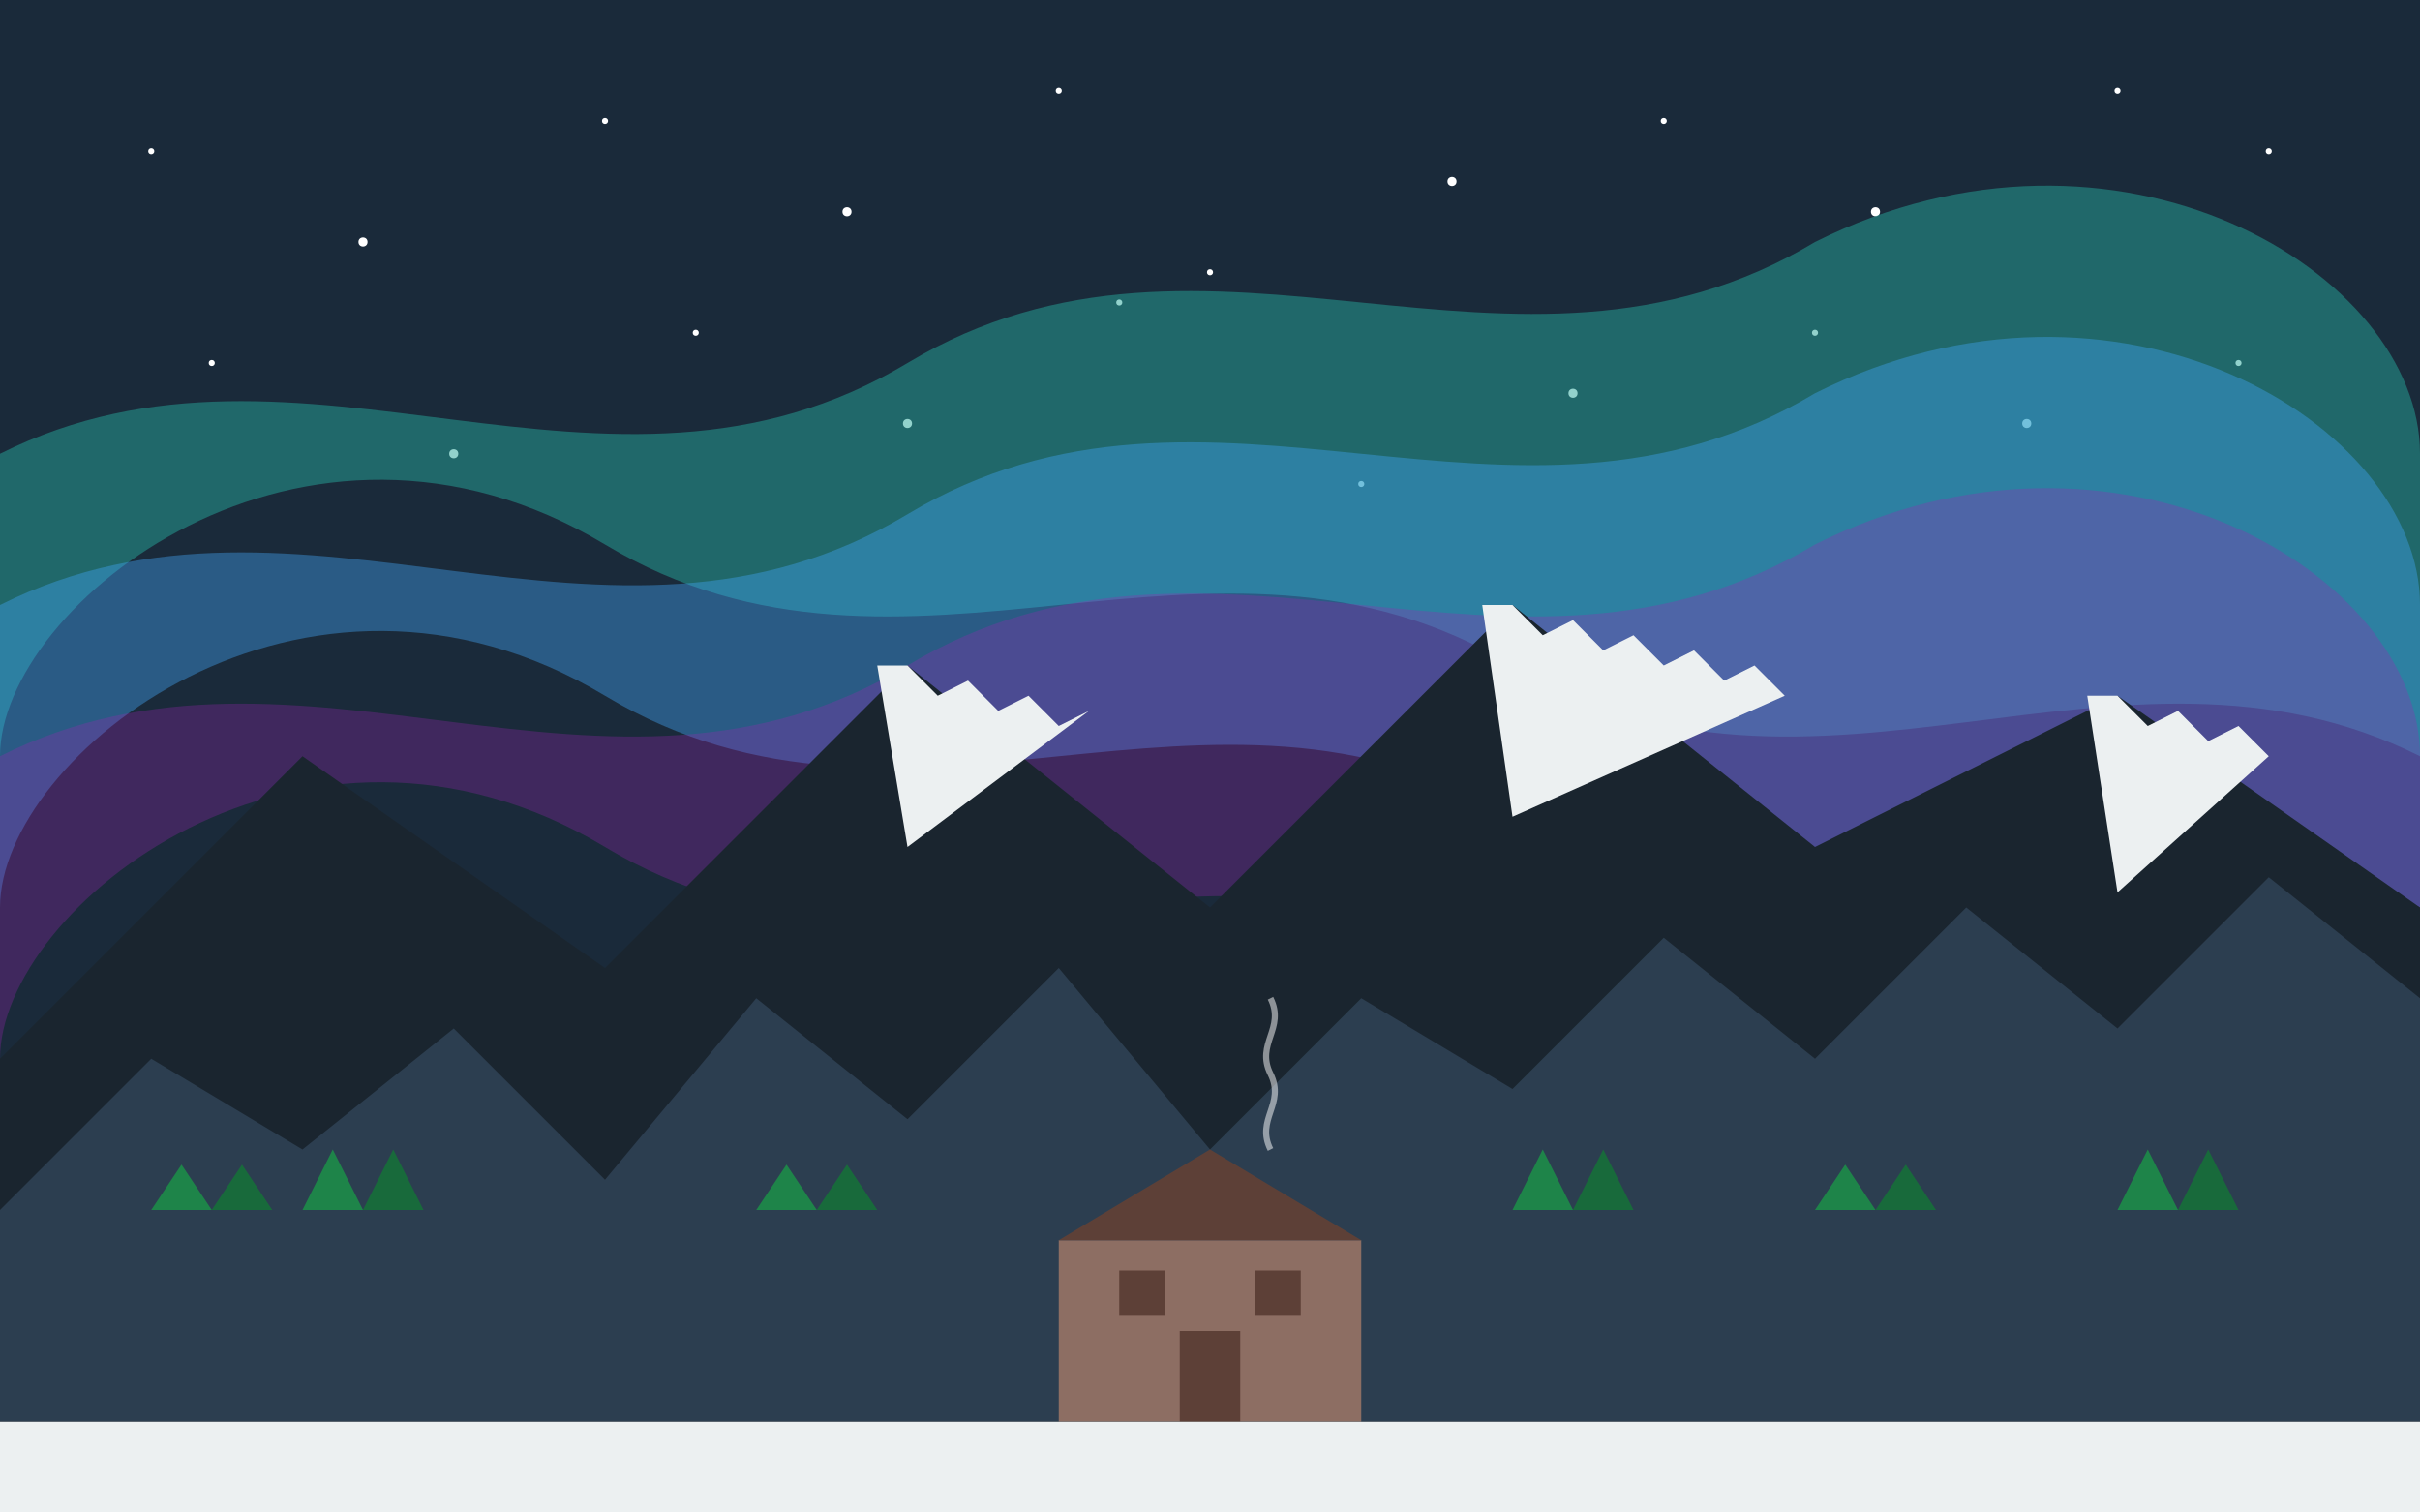
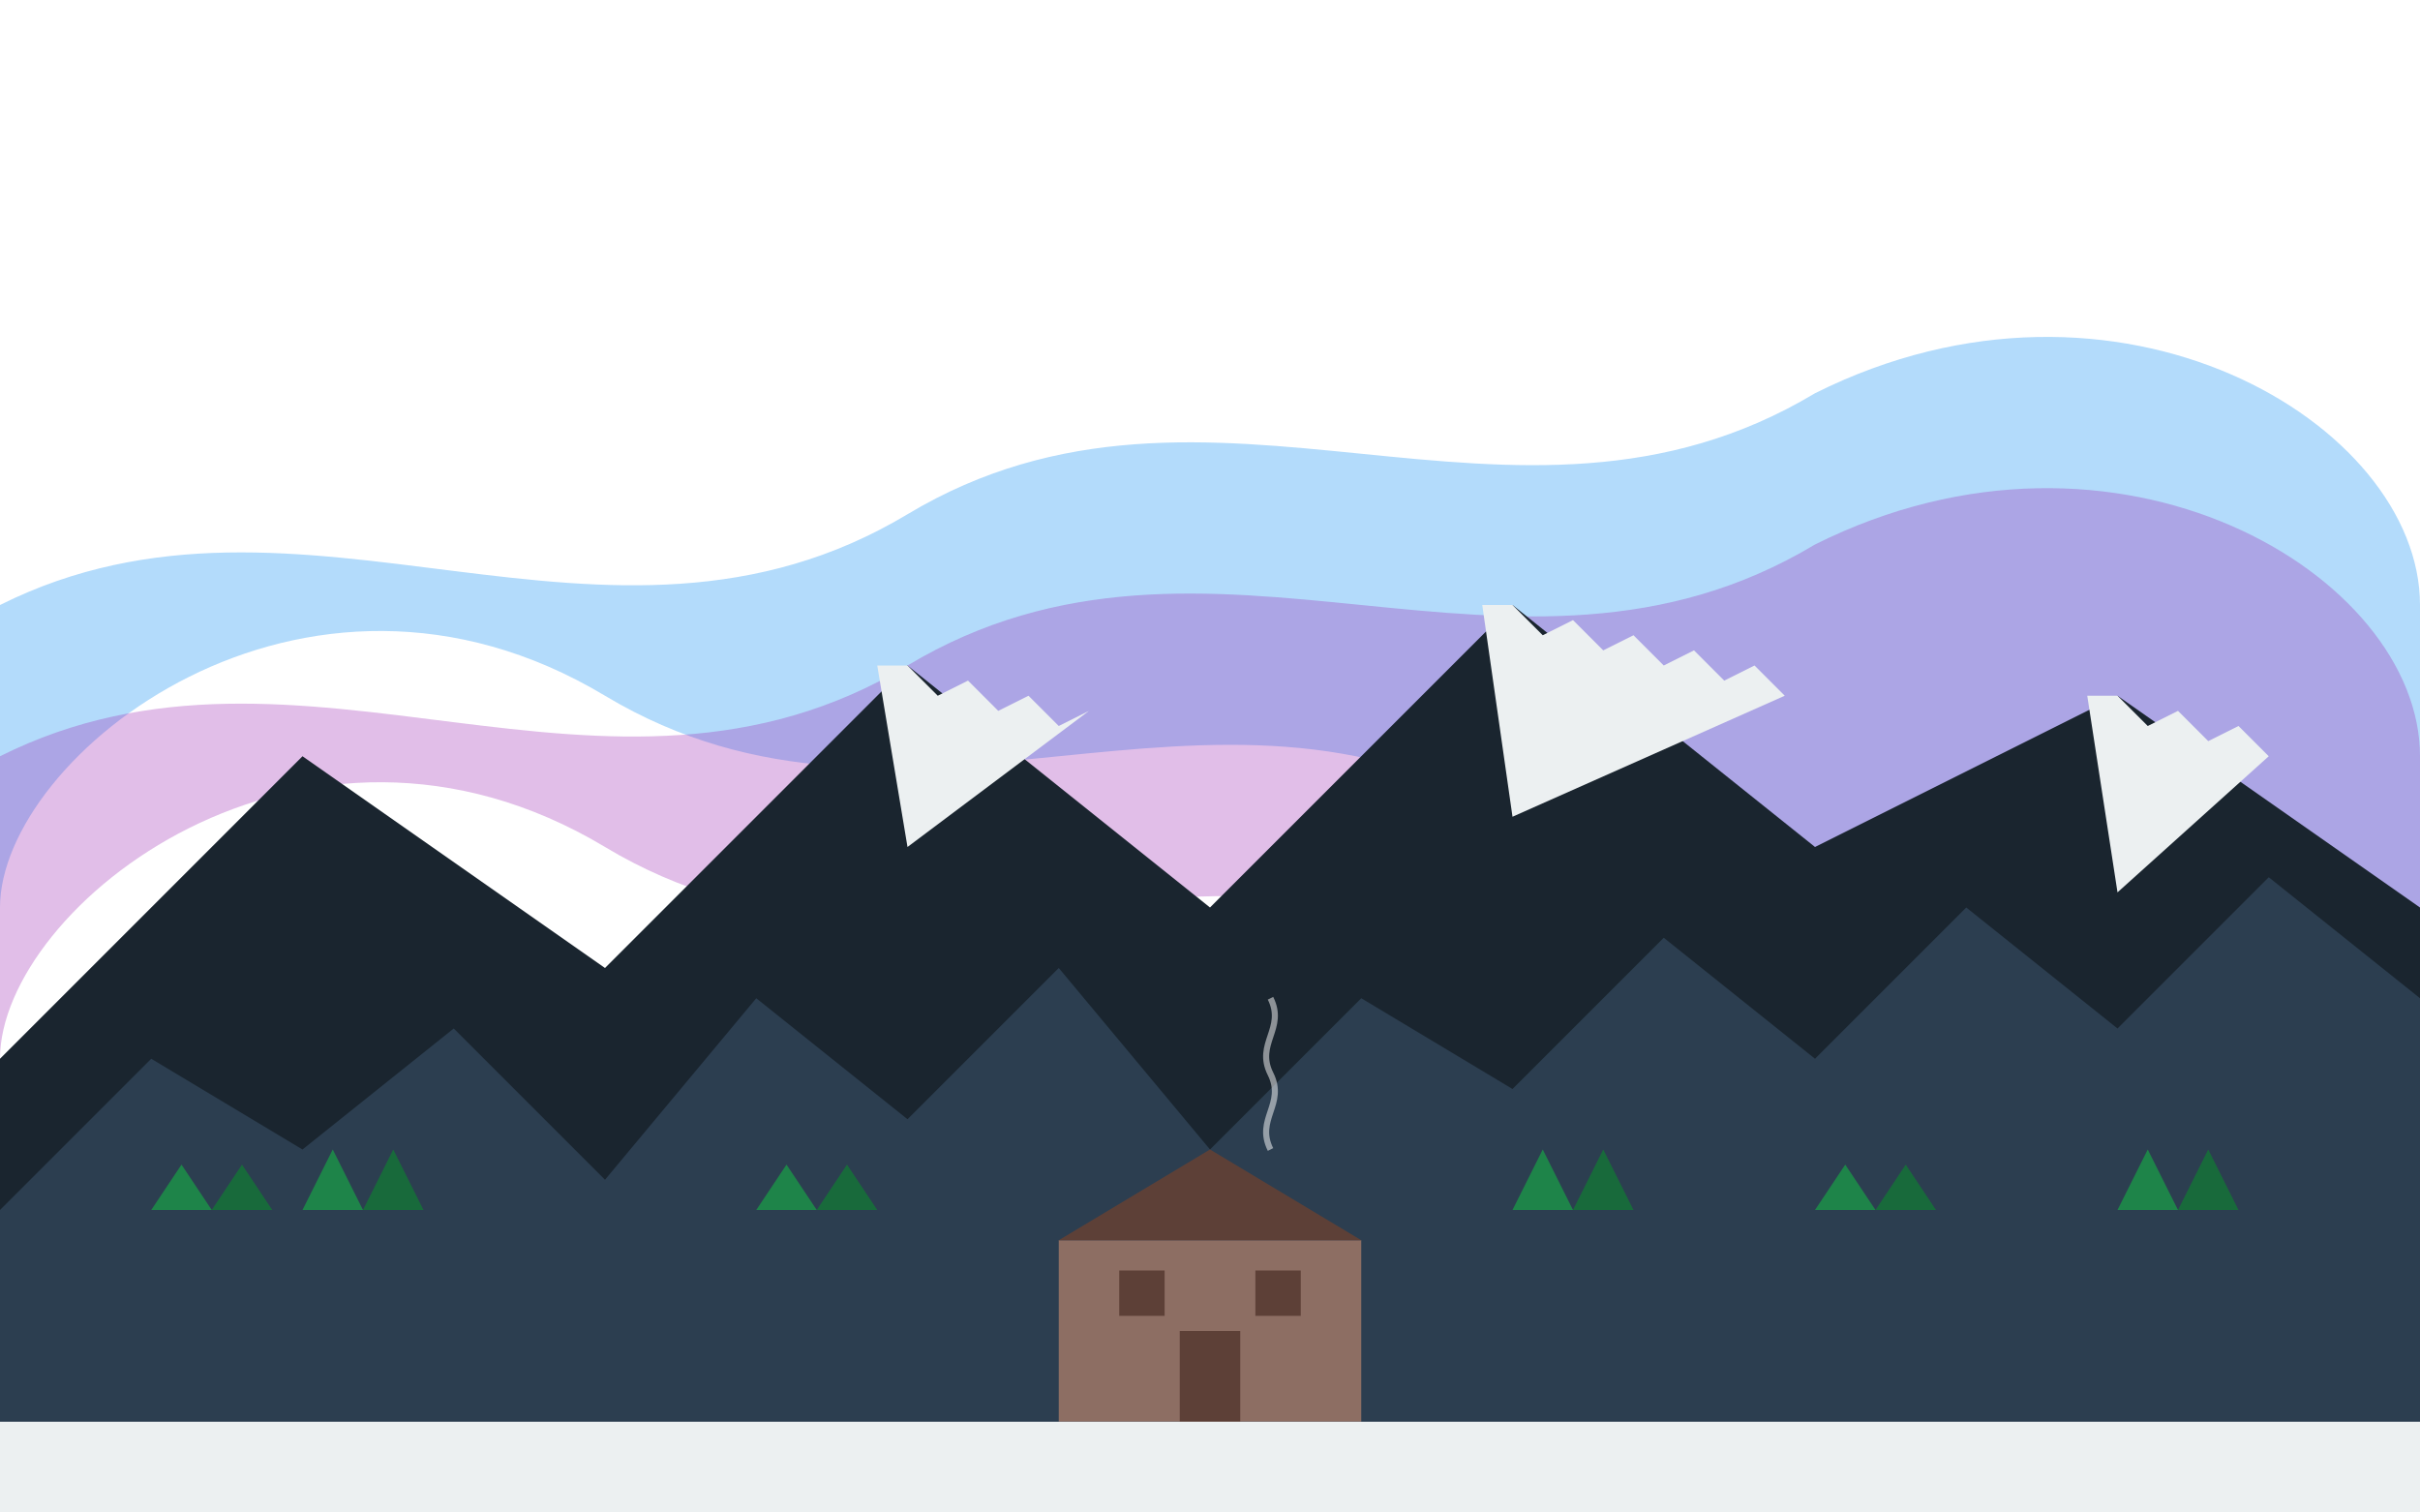
<svg xmlns="http://www.w3.org/2000/svg" viewBox="0 0 800 500">
  <style>
    .sky-dark{fill:#1a2a3a;}
    .sky-mid{fill:#2c3e50;}
    .sky-light{fill:#3c5a7c;}
    .ground{fill:#1a1a1a;}
    .mountain{fill:#2C3E50;}
    .mountain-dark{fill:#1a252f;}
    .snow{fill:#ECF0F1;}
    .tree{fill:#1E8449;}
    .tree-dark{fill:#186A3B;}
    .cabin{fill:#8D6E63;}
    .cabin-dark{fill:#5D4037;}
    .aurora-green{fill:#26A69A;}
    .aurora-blue{fill:#42A5F5;}
    .aurora-purple{fill:#9C27B0;}
    .star{fill:#FFFFFF;}
  </style>
-   <rect class="sky-dark" width="800" height="500" />
  <g class="stars">
    <circle class="star" cx="50" cy="50" r="1" />
    <circle class="star" cx="120" cy="80" r="1.5" />
    <circle class="star" cx="200" cy="40" r="1" />
    <circle class="star" cx="280" cy="70" r="1.5" />
    <circle class="star" cx="350" cy="30" r="1" />
-     <circle class="star" cx="400" cy="90" r="1" />
    <circle class="star" cx="480" cy="60" r="1.5" />
    <circle class="star" cx="550" cy="40" r="1" />
    <circle class="star" cx="620" cy="70" r="1.5" />
    <circle class="star" cx="700" cy="30" r="1" />
    <circle class="star" cx="750" cy="50" r="1" />
    <circle class="star" cx="70" cy="120" r="1" />
    <circle class="star" cx="150" cy="150" r="1.5" />
    <circle class="star" cx="230" cy="110" r="1" />
    <circle class="star" cx="300" cy="140" r="1.5" />
    <circle class="star" cx="370" cy="100" r="1" />
    <circle class="star" cx="450" cy="160" r="1" />
-     <circle class="star" cx="520" cy="130" r="1.5" />
    <circle class="star" cx="600" cy="110" r="1" />
    <circle class="star" cx="670" cy="140" r="1.5" />
    <circle class="star" cx="740" cy="120" r="1" />
  </g>
  <g class="aurora">
-     <path class="aurora-green" d="M0,150 C100,100 200,180 300,120 C400,60 500,140 600,80 C700,30 800,90 800,150 L800,250 C700,200 600,280 500,220 C400,160 300,240 200,180 C100,120 0,200 0,250 Z" opacity="0.5" />
    <path class="aurora-blue" d="M0,200 C100,150 200,230 300,170 C400,110 500,190 600,130 C700,80 800,140 800,200 L800,300 C700,250 600,330 500,270 C400,210 300,290 200,230 C100,170 0,250 0,300 Z" opacity="0.4" />
    <path class="aurora-purple" d="M0,250 C100,200 200,280 300,220 C400,160 500,240 600,180 C700,130 800,190 800,250 L800,350 C700,300 600,380 500,320 C400,260 300,340 200,280 C100,220 0,300 0,350 Z" opacity="0.3" />
  </g>
  <path class="mountain-dark" d="M0,350 L100,250 L200,320 L300,220 L400,300 L500,200 L600,280 L700,230 L800,300 L800,500 L0,500 Z" />
  <path class="mountain" d="M0,400 L50,350 L100,380 L150,340 L200,390 L250,330 L300,370 L350,320 L400,380 L450,330 L500,360 L550,310 L600,350 L650,300 L700,340 L750,290 L800,330 L800,500 L0,500 Z" />
  <path class="snow" d="M290,220 L300,220 L310,230 L320,225 L330,235 L340,230 L350,240 L360,235 L300,280 L290,220 Z" />
  <path class="snow" d="M490,200 L500,200 L510,210 L520,205 L530,215 L540,210 L550,220 L560,215 L570,225 L580,220 L590,230 L500,270 L490,200 Z" />
  <path class="snow" d="M690,230 L700,230 L710,240 L720,235 L730,245 L740,240 L750,250 L700,295 L690,230 Z" />
  <g class="forest">
    <path class="tree" d="M50,400 L60,385 L70,400 Z" />
    <path class="tree-dark" d="M70,400 L80,385 L90,400 Z" />
    <path class="tree" d="M100,400 L110,380 L120,400 Z" />
    <path class="tree-dark" d="M120,400 L130,380 L140,400 Z" />
    <path class="tree" d="M250,400 L260,385 L270,400 Z" />
    <path class="tree-dark" d="M270,400 L280,385 L290,400 Z" />
    <path class="tree" d="M500,400 L510,380 L520,400 Z" />
    <path class="tree-dark" d="M520,400 L530,380 L540,400 Z" />
    <path class="tree" d="M600,400 L610,385 L620,400 Z" />
    <path class="tree-dark" d="M620,400 L630,385 L640,400 Z" />
    <path class="tree" d="M700,400 L710,380 L720,400 Z" />
    <path class="tree-dark" d="M720,400 L730,380 L740,400 Z" />
  </g>
  <g class="cabin">
    <rect class="cabin" x="350" y="410" width="100" height="60" />
    <polygon class="cabin-dark" points="350,410 450,410 400,380" />
    <rect class="cabin-dark" x="390" y="440" width="20" height="30" />
    <rect class="cabin-dark" x="370" y="420" width="15" height="15" />
    <rect class="cabin-dark" x="415" y="420" width="15" height="15" />
-     <rect class="ground" x="0" y="470" width="800" height="30" />
    <path d="M420,380 C415,370 425,365 420,355 C415,345 425,340 420,330" fill="none" stroke="#FFFFFF" stroke-width="2" opacity="0.5" />
  </g>
  <path class="snow" d="M0,470 L800,470 L800,500 L0,500 Z" />
</svg>